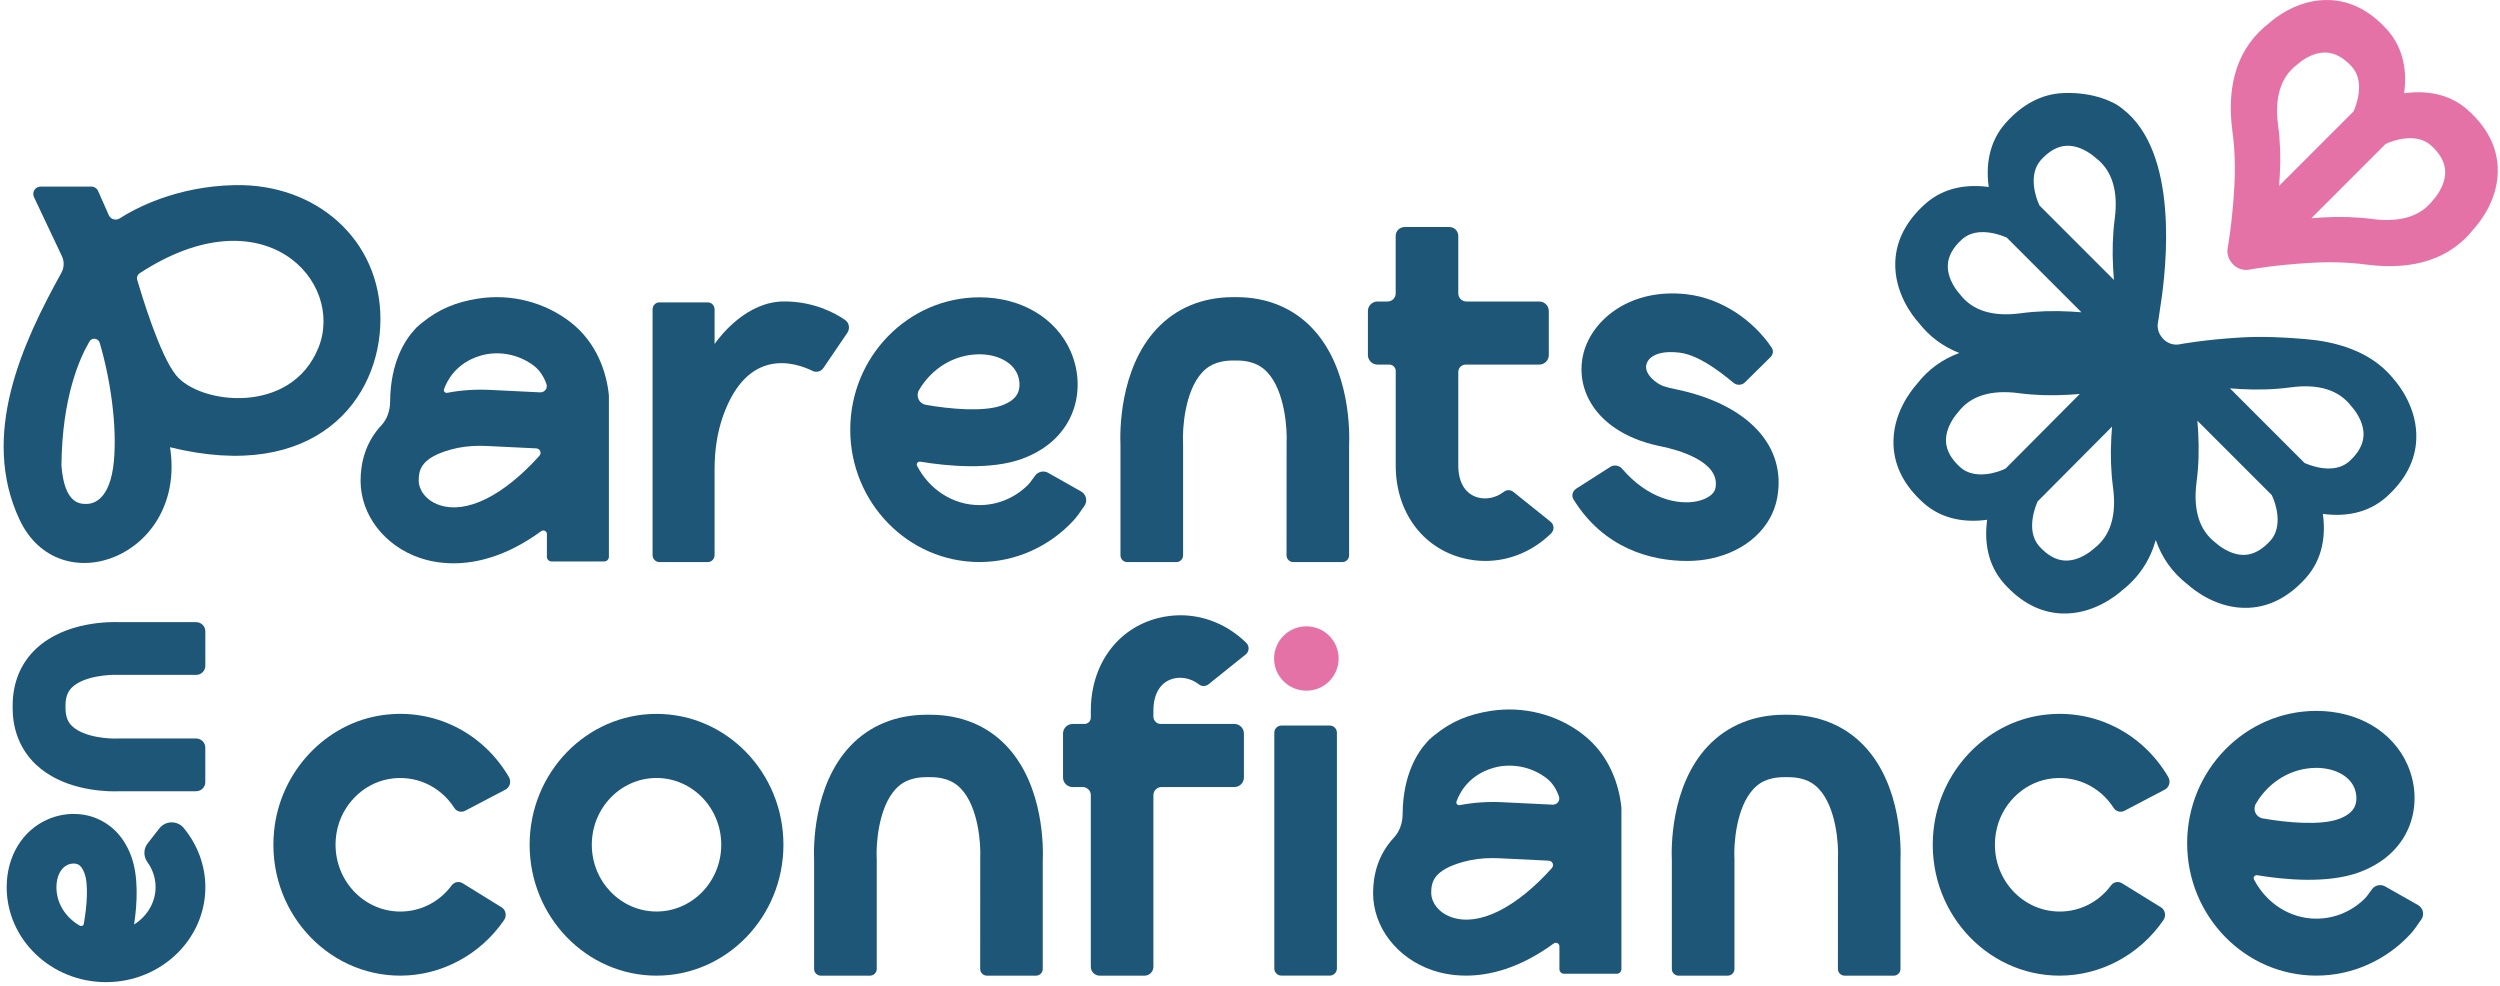
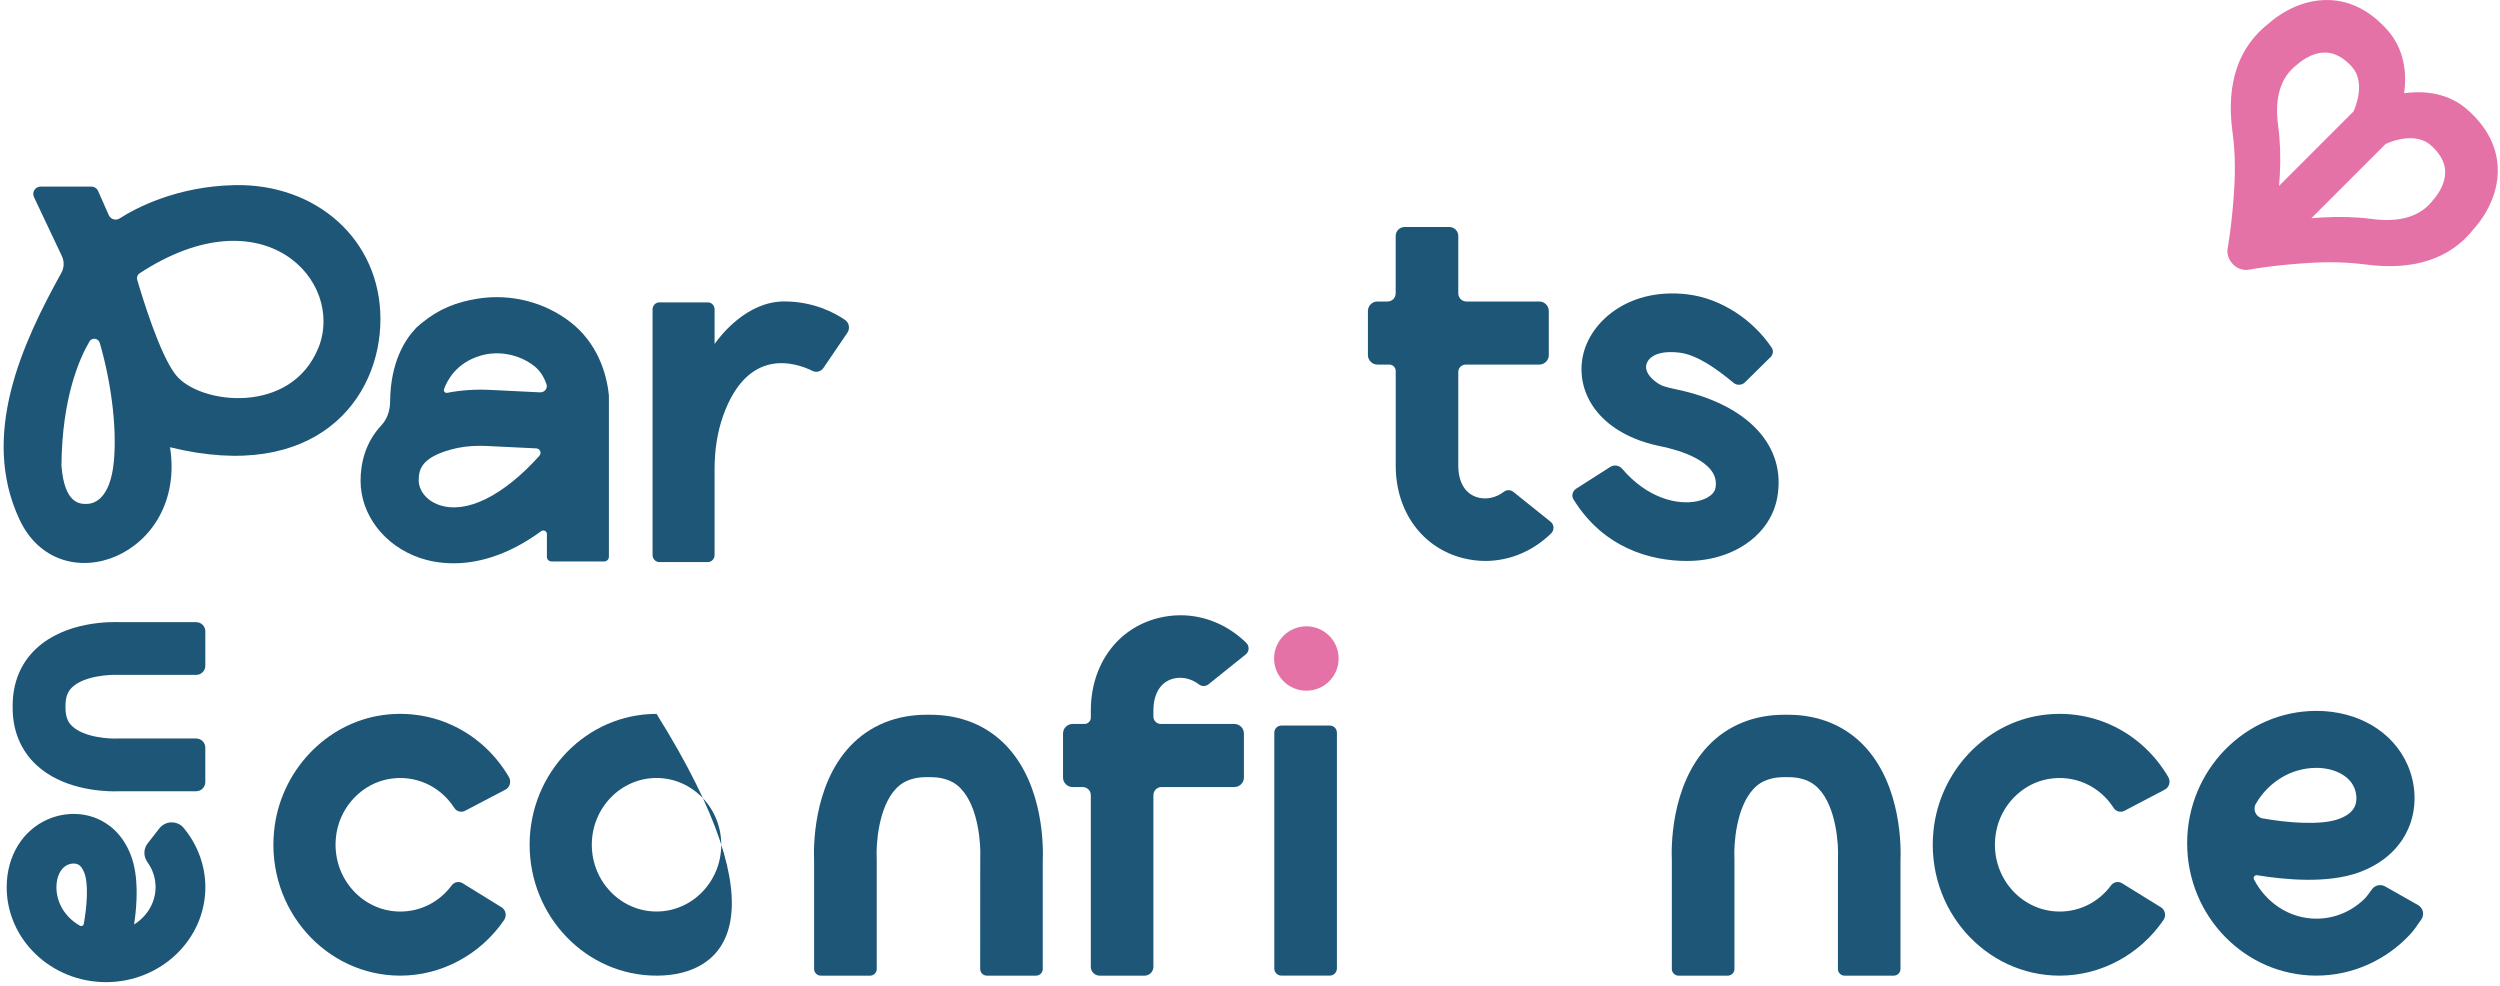
<svg xmlns="http://www.w3.org/2000/svg" width="208" height="82" viewBox="0 0 208 82" fill="none">
  <path d="M19.549 15.402C14.683 15.496 11.269 17.33 9.954 18.172C9.632 18.378 9.203 18.246 9.048 17.895L8.162 15.889C8.065 15.668 7.843 15.524 7.601 15.524H3.381C2.932 15.524 2.635 15.991 2.827 16.397L5.15 21.312C5.36 21.755 5.343 22.268 5.106 22.698C1.826 28.612 -1.657 36.2 1.617 43.213C4.933 50.319 15.559 46.277 14.147 37.21C26.307 40.212 31.652 33.169 31.652 26.551C31.652 19.933 26.307 15.272 19.552 15.402H19.549ZM9.475 38.373C9.168 41.68 7.693 41.926 7.202 41.926C6.71 41.926 5.36 41.989 5.113 38.741C5.158 33.084 6.618 29.814 7.444 28.41C7.651 28.059 8.177 28.129 8.295 28.52C9.178 31.501 9.752 35.386 9.475 38.375V38.373ZM26.489 28.938C24.216 34.572 16.6 33.654 14.636 31.205C13.291 29.53 11.798 24.59 11.414 23.266C11.357 23.069 11.439 22.855 11.611 22.741C21.95 15.969 28.725 23.395 26.492 28.938H26.489Z" fill="#1D5677" />
  <path d="M70.312 26.621C69.451 26.028 67.692 25.08 65.249 25.08C62.139 25.08 59.951 27.915 59.454 28.619V25.742C59.454 25.419 59.202 25.157 58.89 25.157H54.858C54.546 25.157 54.294 25.419 54.294 25.742V46.177C54.294 46.501 54.546 46.765 54.858 46.765H58.89C59.202 46.765 59.454 46.503 59.454 46.18V39.02C59.454 37.504 59.666 35.983 60.175 34.562C62.224 28.856 66.172 30.155 67.604 30.859C67.926 31.018 68.306 30.914 68.51 30.613L70.499 27.688C70.736 27.34 70.654 26.857 70.312 26.621Z" fill="#1D5677" />
-   <path d="M111.694 46.765H107.597C107.29 46.765 107.04 46.513 107.04 46.202L107.045 36.805C107.1 35.725 106.918 32.549 105.438 30.971C105.046 30.553 104.352 29.995 102.888 29.995H102.586C101.121 29.995 100.427 30.553 100.035 30.971C98.555 32.549 98.373 35.722 98.428 36.815L98.433 36.959V46.202C98.433 46.513 98.184 46.765 97.877 46.765H93.779C93.472 46.765 93.223 46.513 93.223 46.202V37.026C93.18 36.085 93.085 30.745 96.237 27.362C97.847 25.635 100.04 24.724 102.583 24.724H102.885C105.428 24.724 107.624 25.638 109.231 27.362C112.383 30.745 112.288 36.085 112.246 37.026V46.202C112.246 46.513 111.996 46.765 111.689 46.765H111.694Z" fill="#1D5677" />
  <path d="M157.568 81.174H153.471C153.164 81.174 152.914 80.925 152.914 80.619L152.919 71.363C152.974 70.298 152.792 67.172 151.312 65.619C150.92 65.206 150.227 64.659 148.762 64.659H148.46C146.995 64.659 146.301 65.206 145.909 65.619C144.43 67.172 144.247 70.301 144.302 71.373L144.307 71.515V80.619C144.307 80.925 144.058 81.174 143.751 81.174H139.653C139.346 81.174 139.097 80.925 139.097 80.619V71.582C139.054 70.656 138.96 65.395 142.111 62.065C143.721 60.366 145.914 59.467 148.457 59.467H148.759C151.302 59.467 153.498 60.366 155.105 62.065C158.257 65.398 158.162 70.656 158.12 71.582V80.619C158.12 80.925 157.87 81.174 157.563 81.174H157.568Z" fill="#1D5677" />
  <path d="M86.206 81.174H82.108C81.801 81.174 81.552 80.925 81.552 80.619L81.556 71.363C81.611 70.298 81.429 67.172 79.949 65.619C79.558 65.206 78.864 64.659 77.399 64.659H77.097C75.632 64.659 74.939 65.206 74.547 65.619C73.067 67.172 72.885 70.301 72.94 71.373L72.945 71.515V80.619C72.945 80.925 72.695 81.174 72.388 81.174H68.291C67.984 81.174 67.734 80.925 67.734 80.619V71.582C67.692 70.656 67.597 65.395 70.749 62.065C72.358 60.366 74.552 59.467 77.095 59.467H77.397C79.939 59.467 82.135 60.366 83.743 62.065C86.894 65.398 86.799 70.656 86.757 71.582V80.619C86.757 80.925 86.507 81.174 86.201 81.174H86.206Z" fill="#1D5677" />
  <path d="M14.269 68.419C13.87 68.427 13.503 68.608 13.258 68.922L12.282 70.174C11.928 70.627 11.923 71.254 12.27 71.737C12.712 72.349 12.944 73.066 12.944 73.81C12.944 75.057 12.268 76.216 11.157 76.918C11.419 75.181 11.549 72.906 10.895 71.177C10.196 69.332 8.983 68.491 8.09 68.113C6.822 67.573 5.333 67.59 4.003 68.16C1.876 69.069 0.556 71.236 0.556 73.812C0.556 78.17 4.265 81.714 8.821 81.714C13.378 81.714 17.086 78.17 17.086 73.812C17.086 72.028 16.44 70.273 15.27 68.872C15.025 68.578 14.653 68.419 14.274 68.422L14.269 68.419ZM7.022 72.632C7.379 73.578 7.229 75.442 6.97 76.873C6.952 76.968 6.89 77.008 6.852 77.025C6.785 77.058 6.708 77.052 6.638 77.013C5.42 76.316 4.694 75.119 4.694 73.81C4.694 72.924 5.063 72.195 5.632 71.951C5.764 71.893 5.949 71.846 6.134 71.846C6.248 71.846 6.363 71.864 6.466 71.908C6.743 72.025 6.92 72.366 7.02 72.632H7.022Z" fill="#1D5677" />
  <path d="M6.014 57.172C7.007 56.232 9.123 56.117 9.804 56.15H16.323C16.742 56.152 17.084 55.811 17.084 55.393V52.523C17.084 52.105 16.742 51.764 16.323 51.764H9.974C9.24 51.732 5.442 51.677 2.999 53.977C1.724 55.176 1.053 56.807 1.053 58.693V58.905C1.053 60.791 1.727 62.421 2.999 63.621C5.13 65.627 8.292 65.841 9.54 65.841C9.722 65.841 9.864 65.836 9.957 65.831H16.32C16.739 65.831 17.081 65.49 17.081 65.072V62.202C17.081 61.784 16.739 61.443 16.32 61.443H9.789C9.123 61.48 7.007 61.364 6.011 60.423C5.749 60.176 5.45 59.781 5.45 58.905V58.693C5.45 57.82 5.749 57.424 6.011 57.175L6.014 57.172Z" fill="#1D5677" />
  <path d="M129.013 43.412C129.315 43.656 129.332 44.107 129.053 44.378C127.55 45.849 125.606 46.67 123.583 46.67C122.966 46.67 122.342 46.593 121.721 46.436C118.32 45.575 116.124 42.554 116.124 38.738V30.866C116.124 30.573 115.884 30.334 115.59 30.334H114.606C114.167 30.334 113.81 29.978 113.81 29.54V25.879C113.81 25.441 114.167 25.085 114.606 25.085H115.445C115.819 25.085 116.121 24.784 116.121 24.411V19.63C116.121 19.222 116.453 18.888 116.865 18.888H120.585C120.995 18.888 121.329 19.219 121.329 19.63V24.411C121.329 24.784 121.631 25.085 122.005 25.085H128.064C128.504 25.085 128.86 25.441 128.86 25.879V29.54C128.86 29.978 128.504 30.334 128.064 30.334H121.946C121.606 30.334 121.329 30.61 121.329 30.949V38.736C121.329 40.16 121.938 41.133 123.001 41.401C123.602 41.553 124.406 41.469 125.13 40.911C125.359 40.734 125.684 40.742 125.911 40.923L129.01 43.41L129.013 43.412Z" fill="#1D5677" />
  <path d="M103.646 54.447C103.948 54.203 103.966 53.753 103.686 53.482C102.184 52.011 100.24 51.19 98.216 51.19C97.6 51.19 96.976 51.267 96.355 51.423C92.953 52.285 90.757 55.306 90.757 59.121V59.701C90.757 59.995 90.518 60.234 90.223 60.234H89.24C88.801 60.234 88.444 60.59 88.444 61.028V64.689C88.444 65.126 88.801 65.482 89.24 65.482H90.079C90.453 65.482 90.755 65.784 90.755 66.157V80.435C90.755 80.843 91.087 81.176 91.498 81.176H95.219C95.628 81.176 95.963 80.845 95.963 80.435V66.157C95.963 65.784 96.265 65.482 96.639 65.482H102.698C103.137 65.482 103.494 65.126 103.494 64.689V61.028C103.494 60.59 103.137 60.234 102.698 60.234H96.579C96.24 60.234 95.963 59.957 95.963 59.619V59.124C95.963 57.7 96.572 56.727 97.635 56.458C98.236 56.306 99.04 56.391 99.763 56.949C99.993 57.125 100.317 57.118 100.544 56.936L103.644 54.45L103.646 54.447Z" fill="#1D5677" />
  <path d="M140.36 46.672C137.37 46.672 133.435 45.63 130.914 41.548C130.727 41.245 130.834 40.854 131.144 40.655L133.974 38.848C134.296 38.644 134.722 38.718 134.964 39.002C137.095 41.503 139.621 42.038 141.2 41.703C141.525 41.635 142.59 41.352 142.73 40.585C143.144 38.34 139.431 37.395 138.283 37.156C137.774 37.051 137.1 36.897 136.414 36.645C132.249 35.112 131.076 31.869 131.76 29.336C132.521 26.519 135.72 23.948 140.355 24.485C143.279 24.824 145.912 26.693 147.407 28.93C147.571 29.177 147.524 29.495 147.312 29.707L145.181 31.81C144.926 32.061 144.507 32.081 144.232 31.852C142.852 30.7 141.191 29.508 139.713 29.338C137.887 29.124 137.138 29.737 136.983 30.314C136.756 31.158 137.904 31.942 138.316 32.093C138.66 32.22 139.059 32.31 139.404 32.382C145.42 33.624 148.659 37.088 147.863 41.419C147.404 43.915 145.288 45.851 142.343 46.473C141.74 46.6 141.071 46.672 140.36 46.672Z" fill="#1D5677" />
  <path d="M110.636 60.366H106.616C106.288 60.366 106.022 60.631 106.022 60.958V80.579C106.022 80.906 106.288 81.171 106.616 81.171H110.636C110.964 81.171 111.23 80.906 111.23 80.579V60.958C111.23 60.631 110.964 60.366 110.636 60.366Z" fill="#1D5677" />
-   <path d="M54.623 81.174C48.801 81.174 44.065 76.288 44.065 70.283C44.065 64.278 48.801 59.395 54.623 59.395C60.445 59.395 65.181 64.28 65.181 70.283C65.181 76.286 60.445 81.174 54.623 81.174ZM54.623 64.728C51.653 64.728 49.238 67.22 49.238 70.283C49.238 73.347 51.653 75.838 54.623 75.838C57.593 75.838 60.008 73.347 60.008 70.283C60.008 67.22 57.593 64.728 54.623 64.728Z" fill="#1D5677" />
+   <path d="M54.623 81.174C48.801 81.174 44.065 76.288 44.065 70.283C44.065 64.278 48.801 59.395 54.623 59.395C65.181 76.286 60.445 81.174 54.623 81.174ZM54.623 64.728C51.653 64.728 49.238 67.22 49.238 70.283C49.238 73.347 51.653 75.838 54.623 75.838C57.593 75.838 60.008 73.347 60.008 70.283C60.008 67.22 57.593 64.728 54.623 64.728Z" fill="#1D5677" />
  <path d="M171.363 81.174C165.177 81.174 160.216 75.659 160.862 69.146C161.351 64.196 165.164 60.132 169.948 59.489C174.223 58.915 178.251 60.978 180.397 64.644C180.614 65.014 180.492 65.495 180.12 65.692L176.758 67.456C176.441 67.623 176.052 67.523 175.857 67.22C174.692 65.398 172.588 64.42 170.39 64.818C168.224 65.211 166.467 67.005 166.07 69.238C165.444 72.76 168.062 75.841 171.363 75.841C173.065 75.841 174.622 75.039 175.638 73.665C175.855 73.374 176.249 73.299 176.556 73.489L179.79 75.487C180.15 75.709 180.24 76.199 179.997 76.552C178.034 79.422 174.792 81.174 171.363 81.174Z" fill="#1D5677" />
  <path d="M108.69 57.466C110.173 57.466 111.375 56.267 111.375 54.788C111.375 53.309 110.173 52.11 108.69 52.11C107.207 52.11 106.004 53.309 106.004 54.788C106.004 56.267 107.207 57.466 108.69 57.466Z" fill="#E572A6" />
-   <path d="M89.949 40.891C90.371 41.13 90.503 41.678 90.231 42.078C89.911 42.551 89.572 43.026 89.347 43.27C87.334 45.468 84.494 46.762 81.494 46.762C75.565 46.762 70.741 41.822 70.741 35.749C70.741 29.677 75.565 24.737 81.494 24.737C84.958 24.737 87.865 26.459 89.078 29.231C89.831 30.956 89.856 32.887 89.143 34.528C88.641 35.682 87.526 37.25 85.068 38.161C82.445 39.132 78.824 38.783 76.566 38.41C76.368 38.378 76.209 38.582 76.301 38.758C77.307 40.702 79.258 42.024 81.492 42.024C83.016 42.024 84.439 41.419 85.517 40.354C85.664 40.209 85.884 39.911 86.108 39.592C86.355 39.236 86.832 39.127 87.209 39.341L89.946 40.889L89.949 40.891ZM76.463 32.452C76.171 32.95 76.451 33.577 77.027 33.681C79.086 34.047 81.871 34.279 83.361 33.729C84.052 33.472 84.501 33.119 84.693 32.673C84.923 32.143 84.813 31.514 84.633 31.101C84.202 30.115 82.969 29.478 81.494 29.478C79.373 29.478 77.506 30.667 76.463 32.452Z" fill="#1D5677" />
  <path d="M33.304 81.174C27.118 81.174 22.157 75.659 22.803 69.146C23.292 64.196 27.105 60.132 31.889 59.489C36.164 58.915 40.192 60.978 42.338 64.644C42.555 65.014 42.433 65.495 42.061 65.692L38.699 67.456C38.383 67.623 37.993 67.523 37.799 67.22C36.633 65.398 34.529 64.42 32.331 64.818C30.165 65.211 28.408 67.005 28.011 69.238C27.385 72.76 30.003 75.841 33.304 75.841C35.006 75.841 36.563 75.039 37.579 73.665C37.796 73.374 38.19 73.299 38.497 73.489L41.731 75.487C42.091 75.709 42.181 76.199 41.938 76.552C39.975 79.422 36.733 81.174 33.304 81.174Z" fill="#1D5677" />
  <path d="M47.438 26.782C45.282 25.125 42.492 24.418 39.772 24.844C37.943 25.133 36.506 25.717 35.108 26.86C35.048 26.902 34.914 27.009 34.739 27.176C34.709 27.203 34.679 27.226 34.647 27.253C34.597 27.298 34.549 27.352 34.505 27.412C33.718 28.261 32.483 30.117 32.458 33.41C32.453 34.132 32.231 34.849 31.74 35.376C30.377 36.832 30 38.552 30 40.003C30 42.837 31.987 45.416 34.946 46.424C35.583 46.64 36.536 46.867 37.736 46.867C39.64 46.867 42.163 46.287 45.023 44.196C45.222 44.052 45.502 44.184 45.502 44.43V46.327C45.502 46.541 45.674 46.712 45.889 46.712H50.273C50.486 46.712 50.66 46.538 50.66 46.327V32.9C50.475 31.016 49.674 28.502 47.436 26.78L47.438 26.782ZM44.888 37.912C41.881 41.257 38.807 42.785 36.553 42.019C35.375 41.618 34.836 40.695 34.836 40.005C34.836 39.064 35.044 38.086 37.522 37.4C38.26 37.195 39.071 37.091 39.942 37.091C40.127 37.091 40.312 37.096 40.501 37.106L44.614 37.305C44.926 37.32 45.088 37.681 44.883 37.91L44.888 37.912ZM44.936 32.644L40.748 32.439C39.51 32.38 38.328 32.467 37.207 32.683C37.027 32.718 36.88 32.549 36.943 32.377C37.205 31.643 37.973 30.172 40.002 29.585C40.184 29.535 40.364 29.488 40.551 29.458C41.923 29.244 43.336 29.6 44.426 30.439C44.938 30.832 45.263 31.382 45.465 31.959C45.587 32.305 45.312 32.661 44.933 32.644H44.936Z" fill="#1D5677" />
-   <path d="M131.68 61.087C129.524 59.43 126.734 58.723 124.014 59.149C122.185 59.437 120.748 60.022 119.35 61.164C119.29 61.207 119.156 61.314 118.981 61.48C118.951 61.508 118.921 61.53 118.889 61.558C118.839 61.602 118.791 61.657 118.746 61.717C117.96 62.566 116.725 64.422 116.7 67.715C116.695 68.436 116.473 69.153 115.981 69.681C114.619 71.137 114.242 72.856 114.242 74.308C114.242 77.142 116.228 79.721 119.188 80.728C119.824 80.945 120.778 81.171 121.978 81.171C123.882 81.171 126.405 80.591 129.265 78.501C129.464 78.357 129.744 78.489 129.744 78.735V80.631C129.744 80.845 129.916 81.017 130.131 81.017H134.515C134.727 81.017 134.902 80.843 134.902 80.631V67.205C134.717 65.321 133.916 62.807 131.678 61.085L131.68 61.087ZM129.127 72.214C126.12 75.559 123.046 77.087 120.793 76.321C119.615 75.92 119.076 74.997 119.076 74.308C119.076 73.367 119.283 72.389 121.761 71.702C122.5 71.498 123.311 71.393 124.181 71.393C124.366 71.393 124.551 71.398 124.74 71.408L128.853 71.607C129.165 71.622 129.327 71.983 129.122 72.212L129.127 72.214ZM129.175 66.948L124.987 66.744C123.75 66.684 122.567 66.772 121.446 66.988C121.267 67.023 121.12 66.854 121.182 66.682C121.444 65.948 122.213 64.477 124.241 63.89C124.424 63.84 124.603 63.793 124.79 63.763C126.163 63.549 127.575 63.904 128.666 64.743C129.177 65.136 129.502 65.686 129.704 66.264C129.826 66.61 129.552 66.966 129.172 66.948H129.175Z" fill="#1D5677" />
  <path d="M201.179 75.3C201.601 75.539 201.733 76.087 201.461 76.488C201.142 76.96 200.802 77.436 200.578 77.68C198.564 79.877 195.724 81.171 192.724 81.171C186.795 81.171 181.971 76.231 181.971 70.159C181.971 64.086 186.795 59.146 192.724 59.146C196.188 59.146 199.095 60.868 200.308 63.641C201.062 65.365 201.087 67.297 200.373 68.937C199.871 70.092 198.756 71.659 196.298 72.57C193.675 73.541 190.054 73.192 187.796 72.819C187.599 72.787 187.439 72.991 187.531 73.168C188.537 75.111 190.488 76.433 192.722 76.433C194.247 76.433 195.669 75.828 196.747 74.763C196.894 74.619 197.114 74.32 197.338 74.001C197.585 73.645 198.062 73.536 198.439 73.75L201.176 75.298L201.179 75.3ZM187.693 66.861C187.402 67.359 187.681 67.986 188.257 68.091C190.316 68.457 193.101 68.688 194.591 68.138C195.282 67.882 195.731 67.528 195.924 67.083C196.153 66.553 196.043 65.923 195.864 65.51C195.432 64.524 194.199 63.887 192.724 63.887C190.603 63.887 188.737 65.077 187.693 66.861Z" fill="#1D5677" />
  <path d="M205.341 9.167C203.739 7.734 201.733 7.517 200.023 7.759C200.261 6.054 200.038 4.053 198.599 2.46C197.204 0.912 195.607 0.086 193.857 0.006C191.269 -0.111 189.293 1.467 188.794 1.92C186.224 3.906 185.198 6.95 185.742 10.967C185.937 12.398 185.989 13.948 185.894 15.571C185.72 18.599 185.348 20.603 185.345 20.625C185.27 21.021 185.365 21.419 185.587 21.743C185.612 21.78 185.642 21.812 185.67 21.847C185.7 21.885 185.725 21.924 185.757 21.959L185.797 21.999C185.802 22.004 185.807 22.007 185.812 22.012C185.814 22.014 185.817 22.019 185.819 22.022C186.104 22.303 186.483 22.457 186.877 22.457C186.972 22.457 187.067 22.447 187.159 22.43C187.179 22.425 189.141 22.051 192.223 21.87C193.85 21.773 195.404 21.82 196.839 22.009C200.864 22.539 203.916 21.511 205.868 18.983C206.357 18.443 207.937 16.474 207.809 13.888C207.722 12.146 206.891 10.558 205.336 9.167H205.341ZM189.62 15.459C189.642 15.178 189.662 14.884 189.68 14.575C189.762 13.124 189.715 11.731 189.54 10.437C189.226 8.122 189.747 6.425 191.097 5.392C191.107 5.384 191.16 5.337 191.172 5.33C191.217 5.287 192.288 4.312 193.548 4.374C194.281 4.409 194.995 4.804 195.674 5.551C196.857 6.863 195.948 8.976 195.814 9.267C195.814 9.267 195.814 9.272 195.811 9.272L189.622 15.461L189.62 15.459ZM202.477 16.589C202.477 16.589 202.424 16.651 202.417 16.661C201.389 18.002 199.692 18.527 197.366 18.221C196.068 18.049 194.671 18.007 193.216 18.092C192.894 18.112 192.595 18.132 192.303 18.157L198.474 11.987C199.14 11.649 201.064 11.031 202.252 12.091C203.003 12.764 203.4 13.478 203.437 14.209C203.5 15.461 202.529 16.536 202.479 16.589H202.477Z" fill="#E572A6" />
-   <path d="M199.105 31.481C197.725 29.794 195.614 28.711 192.697 28.306C192.15 28.238 191.536 28.184 190.883 28.141C190.401 28.102 189.922 28.077 189.448 28.064C189.283 28.057 189.118 28.049 188.951 28.042L188.956 28.047C188.138 28.017 187.289 28.027 186.421 28.079C183.336 28.263 181.377 28.639 181.357 28.644C181.263 28.662 181.168 28.672 181.075 28.672C180.681 28.672 180.299 28.517 180.017 28.233C180.015 28.231 180.012 28.226 180.01 28.224C180.005 28.218 180 28.216 179.995 28.211L179.955 28.171C179.92 28.136 179.898 28.094 179.868 28.059C179.84 28.024 179.81 27.992 179.785 27.955C179.563 27.629 179.468 27.228 179.543 26.832C179.543 26.822 179.633 26.34 179.743 25.511C180.274 22.154 181.295 12.679 176.611 9.068C176.599 9.058 176.589 9.045 176.576 9.038C176.032 8.548 174.203 7.617 171.61 7.746C169.863 7.833 168.271 8.667 166.876 10.227C165.439 11.833 165.222 13.846 165.464 15.558C163.754 15.322 161.751 15.543 160.151 16.989C158.599 18.388 157.77 19.988 157.69 21.745C157.573 24.341 159.155 26.322 159.612 26.822C160.523 28.002 161.666 28.841 163.013 29.368C161.598 29.889 160.411 30.747 159.482 31.957C158.993 32.502 157.414 34.478 157.541 37.081C157.628 38.833 158.459 40.428 160.014 41.827C161.616 43.268 163.622 43.484 165.332 43.243C165.095 44.958 165.317 46.969 166.757 48.571C168.151 50.127 169.749 50.958 171.498 51.04C174.086 51.157 176.062 49.572 176.561 49.114C177.956 48.031 178.879 46.625 179.361 44.928C179.873 46.416 180.754 47.653 182.006 48.621C182.548 49.111 184.522 50.697 187.114 50.567C188.861 50.48 190.453 49.647 191.848 48.086C193.286 46.481 193.503 44.468 193.261 42.755C194.97 42.992 196.974 42.77 198.574 41.324C200.126 39.925 200.954 38.325 201.034 36.571C201.151 33.975 199.569 31.994 199.113 31.494L199.105 31.481ZM162.058 22.044C162.092 21.31 162.489 20.59 163.238 19.914C164.553 18.727 166.672 19.637 166.964 19.772C166.964 19.772 166.969 19.772 166.969 19.774L173.175 25.981C172.893 25.959 172.598 25.939 172.289 25.921C170.834 25.839 169.437 25.887 168.139 26.061C165.818 26.377 164.116 25.852 163.081 24.5C163.073 24.49 163.026 24.436 163.018 24.426C162.976 24.381 161.998 23.306 162.06 22.044H162.058ZM166.871 38.98C166.205 39.321 164.281 39.943 163.093 38.875C162.342 38.198 161.943 37.482 161.908 36.747C161.845 35.488 162.816 34.408 162.866 34.353C162.874 34.343 162.919 34.291 162.926 34.281C163.954 32.932 165.651 32.405 167.977 32.713C169.274 32.885 170.672 32.93 172.127 32.843C172.449 32.823 172.748 32.8 173.04 32.778L166.869 38.982L166.871 38.98ZM174.248 45.615C174.248 45.615 174.183 45.67 174.173 45.677C174.128 45.719 173.058 46.7 171.797 46.638C171.064 46.603 170.35 46.205 169.671 45.456C168.488 44.139 169.397 42.011 169.531 41.72C169.531 41.72 169.531 41.715 169.534 41.715L175.723 35.493C175.7 35.777 175.68 36.071 175.663 36.382C175.58 37.84 175.628 39.241 175.803 40.543C176.117 42.872 175.595 44.577 174.245 45.617L174.248 45.615ZM175.945 18.216C175.773 19.518 175.73 20.919 175.815 22.377C175.835 22.698 175.855 23.002 175.88 23.293L169.694 17.106C169.354 16.439 168.735 14.508 169.798 13.318C170.472 12.567 171.188 12.166 171.922 12.129C173.177 12.067 174.255 13.04 174.308 13.089C174.318 13.097 174.37 13.142 174.38 13.149C175.725 14.18 176.252 15.882 175.945 18.214V18.216ZM188.904 44.975C188.23 45.727 187.514 46.127 186.78 46.165C185.525 46.227 184.447 45.254 184.394 45.204C184.384 45.197 184.332 45.152 184.322 45.144C182.977 44.114 182.45 42.412 182.757 40.08C182.93 38.778 182.972 37.377 182.887 35.919C182.867 35.598 182.847 35.294 182.822 35.003L189.009 41.19C189.348 41.857 189.967 43.788 188.904 44.978V44.975ZM195.467 38.378C194.152 39.565 192.033 38.654 191.741 38.519C191.741 38.519 191.736 38.519 191.736 38.517L185.53 32.31C185.812 32.332 186.106 32.352 186.416 32.37C187.871 32.452 189.268 32.405 190.566 32.23C192.886 31.914 194.588 32.439 195.624 33.791C195.631 33.801 195.679 33.855 195.686 33.865C195.729 33.91 196.707 34.985 196.645 36.247C196.61 36.981 196.213 37.701 195.464 38.38L195.467 38.378Z" fill="#1D5677" />
</svg>